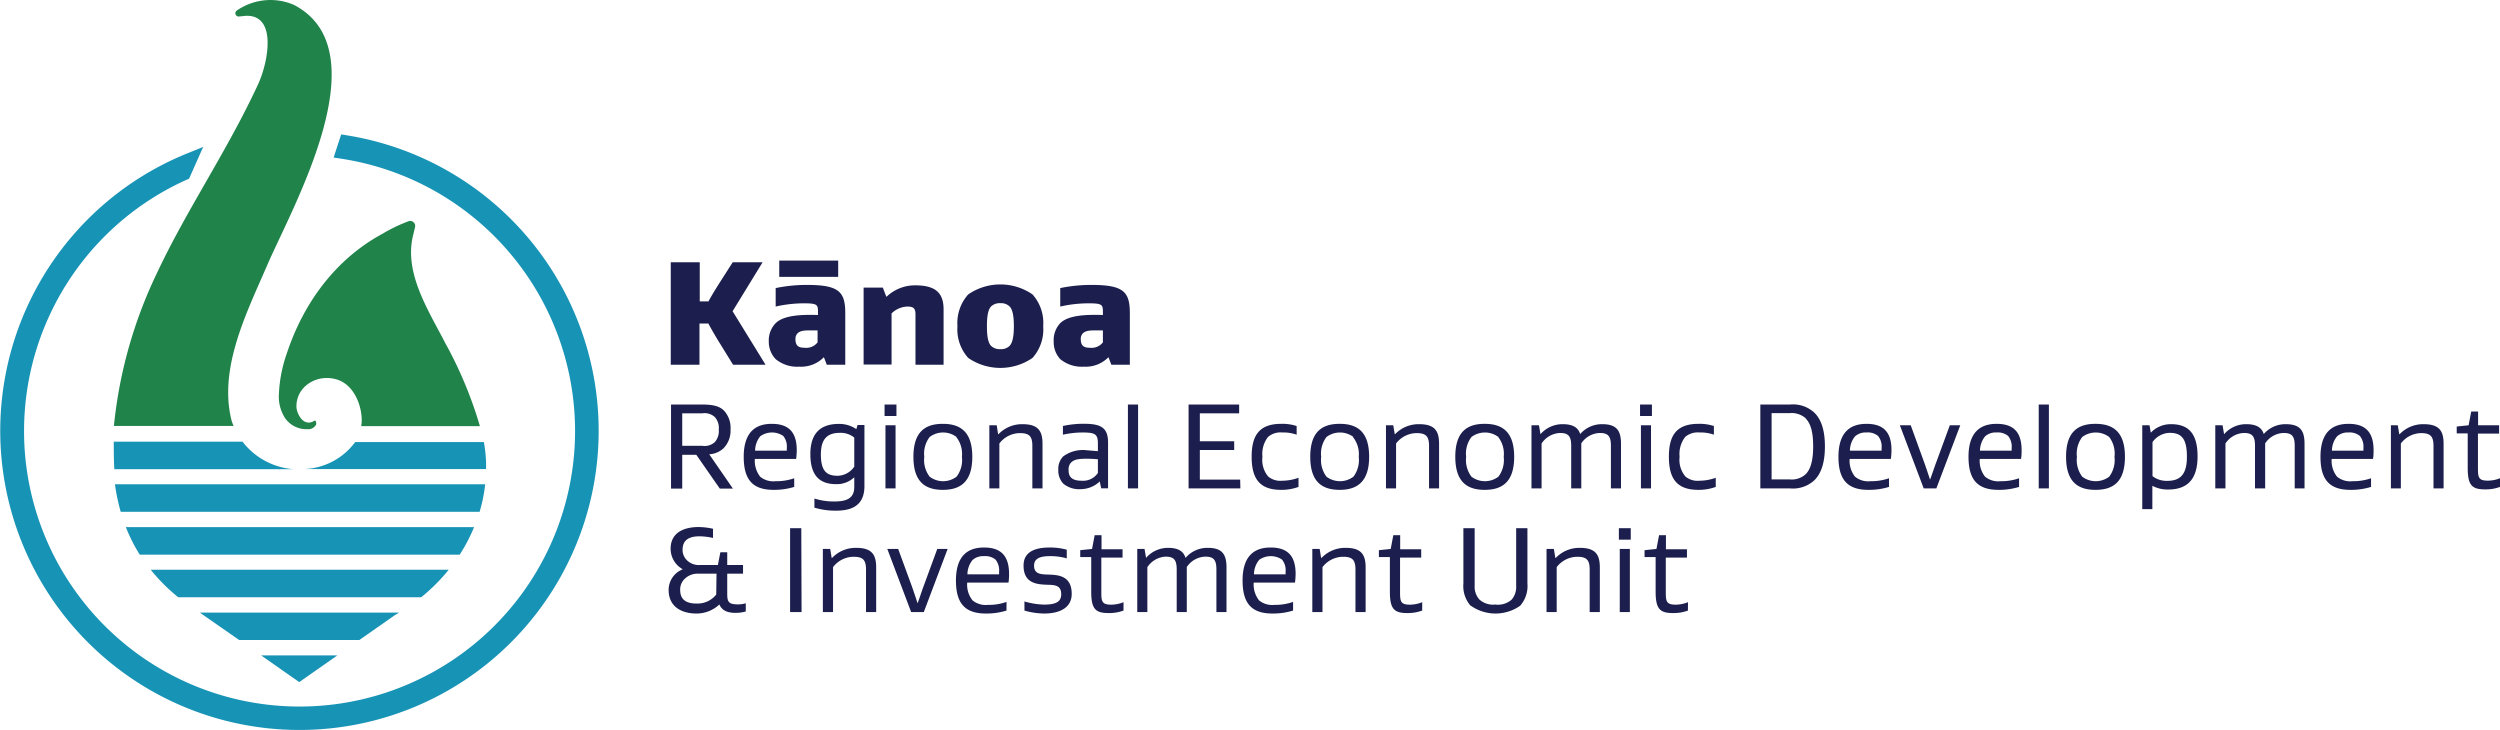
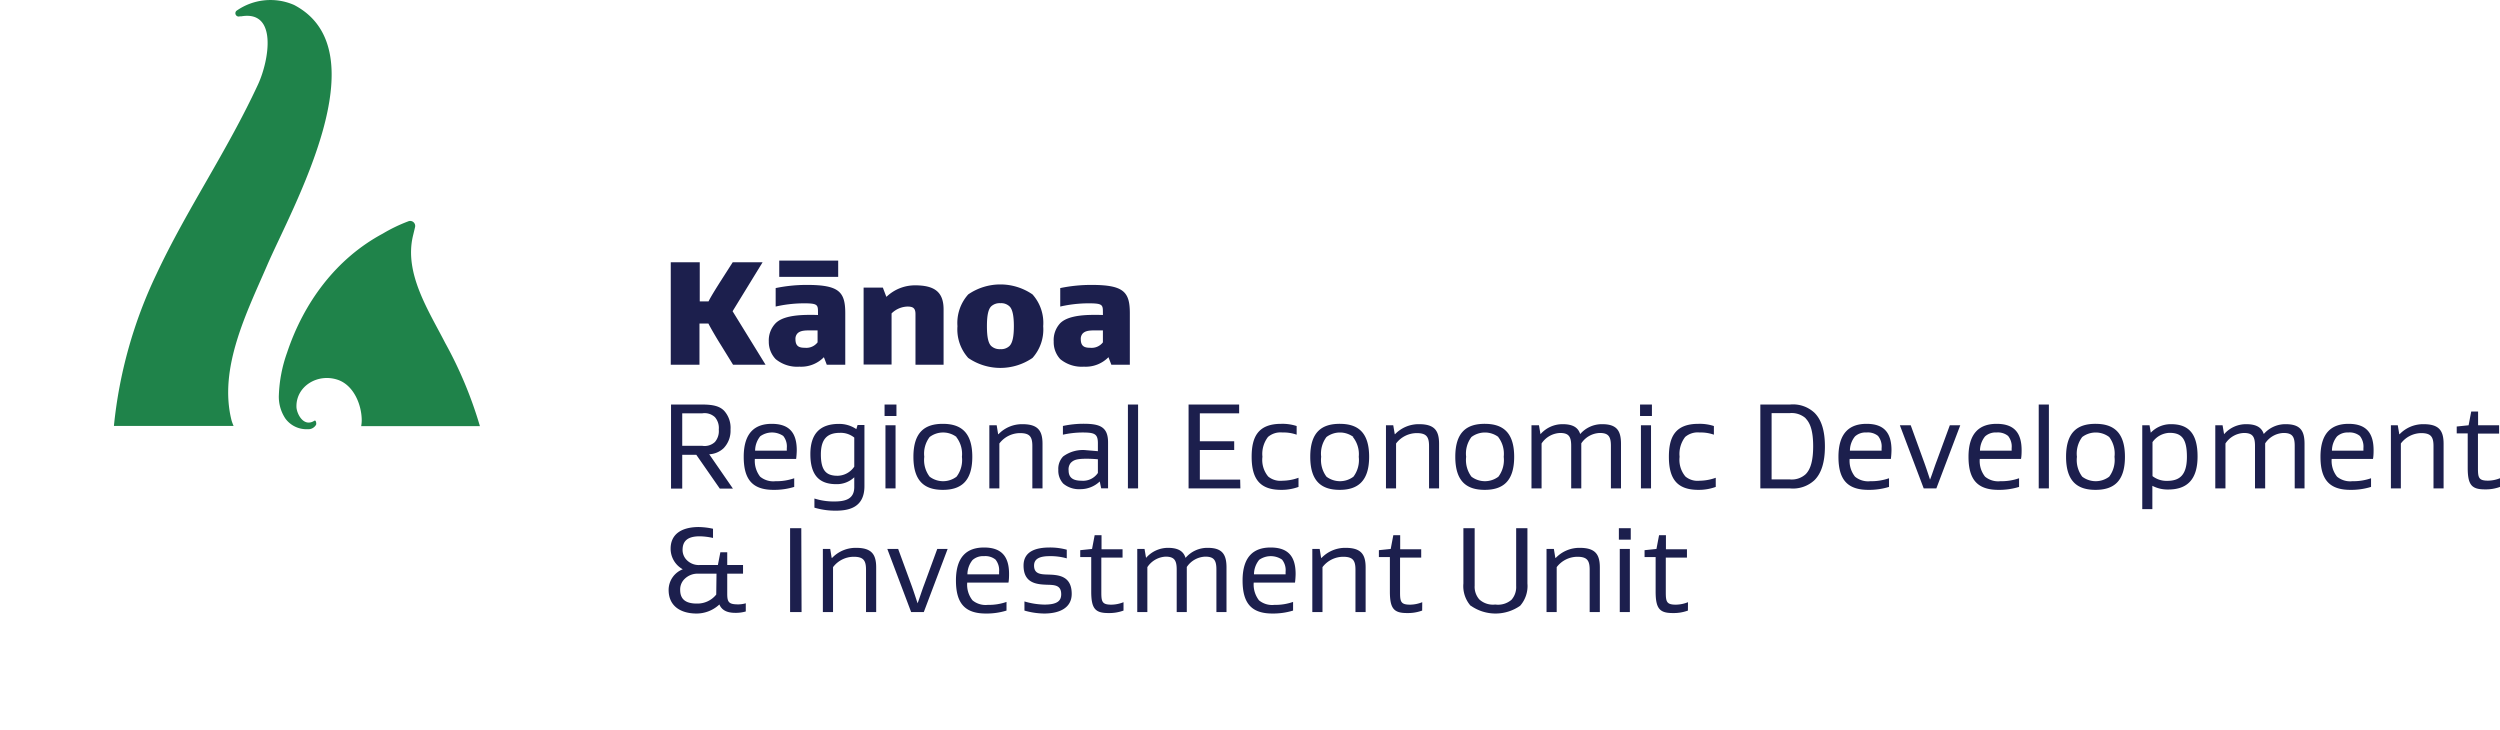
<svg xmlns="http://www.w3.org/2000/svg" id="artwork" viewBox="0 0 363.88 106.29">
  <defs>
    <style>.cls-1{fill:#1793b5}</style>
  </defs>
-   <path class="cls-1" d="M50.5 19.7l-.84-.14-1.1 3.37 1.17.18a40.1 40.1 0 11-22.56 3.05l.35-.15 2.05-4.62-2.3.93A43.55 43.55 0 1050.5 19.7z" />
-   <path class="cls-1" d="M18.32 76.73H69a24.77 24.77 0 01-2.09 4H20.34a24.39 24.39 0 01-2.02-4zM35.3 64.29H16.56c0 1.34 0 2.67.08 4h26.05a10.36 10.36 0 01-7.39-4zm-9.36 22.64h35.37a26.88 26.88 0 004-4H21.94a26.41 26.41 0 004 4zm-8.37-12.44h52.24a22.48 22.48 0 00.81-4H16.73a29 29 0 00.84 4zm26.79-6.22h26.39v-1a21.88 21.88 0 00-.32-2.93H51.7a9.67 9.67 0 01-7.34 3.93zM34.8 93.15h17.51l5.17-3.62.61-.36h-29zm8.75 6.13l5.56-3.89H38l5.55 3.89z" />
  <path d="M33.71 61.22c-1.94-7.61 2.21-15.74 5.19-22.64 3.63-8.4 16.64-31.2 3.9-37.86a8.59 8.59 0 00-8.38.85.48.48 0 00.48.81h.21c5.31-.91 4.06 6.38 2.47 9.86C33 22.12 27.22 30.41 22.8 39.84A66.53 66.53 0 0016.58 62H34a7.81 7.81 0 01-.29-.78zm31.09-11.3c-2.43-4.74-6-10.14-4.69-15.6l.3-1.25a.73.73 0 00-1-.85A23.15 23.15 0 0055.72 34c-6.84 3.67-11.52 10.07-13.94 17.34a20.45 20.45 0 00-1.19 6.14 5.71 5.71 0 00.94 3.43 3.8 3.8 0 003.25 1.56 1.29 1.29 0 001.22-.64c.08-.13 0-.75-.24-.59-1.59 1-2.58-1.05-2.61-2-.09-3 3.09-5 6.1-3.93 2.32.86 3.4 3.71 3.4 5.88a4.58 4.58 0 01-.08.83h17.28a59.75 59.75 0 00-5.05-12.1z" fill="#1f834a" />
  <path d="M106.63 45.3l4.8 7.79h-4.73l-1.85-3c-.38-.59-1.41-2.33-1.74-3h-1.3v6h-4.18V38.17h4.22v5.7h1.28c.37-.77 1.36-2.31 1.69-2.84l1.83-2.86H111zm12.43.55v-.42c0-1.06-.07-1.28-2-1.28a18.57 18.57 0 00-4.16.47v-2.69a22.12 22.12 0 014.54-.46c4.68 0 5.59 1 5.59 4.11v7.51h-2.69l-.42-1.1a4.63 4.63 0 01-3.57 1.38 4.91 4.91 0 01-3.45-1.1 3.63 3.63 0 01-1-2.57 3.58 3.58 0 011-2.66c.92-.91 2.71-1.21 5-1.21.28 0 .68 0 1.16.02zM122 40.3h-8.58v-2.37H122zm-3 7.79h-1.24c-.94 0-1.36.13-1.67.42a1.15 1.15 0 00-.31.85c0 1.1.6 1.26 1.39 1.26a2.06 2.06 0 001.83-.79zm10.05-4.91a6 6 0 014.13-1.65c2.82 0 4.16.95 4.16 3.5v8.06h-4.09v-7.37c0-.88-.37-1.1-1.17-1.1a3.42 3.42 0 00-2.31 1v7.44h-4.07v-11.2h2.8l.5 1.32zm21.23 8.92a8.26 8.26 0 01-9.35 0 6.21 6.21 0 01-1.57-4.62 6.22 6.22 0 011.57-4.63 8.26 8.26 0 019.35 0 6.21 6.21 0 011.56 4.63 6.2 6.2 0 01-1.56 4.62zm-3.35-7.51a1.76 1.76 0 00-1.32-.46 1.81 1.81 0 00-1.34.46c-.44.44-.62 1.37-.62 2.89s.18 2.44.62 2.88a1.81 1.81 0 001.34.46 1.76 1.76 0 001.32-.46c.44-.44.64-1.37.64-2.88s-.2-2.48-.64-2.89zm13.6 1.26v-.42c0-1.06-.07-1.28-2.05-1.28a18.57 18.57 0 00-4.16.47v-2.69a22.12 22.12 0 014.54-.46c4.68 0 5.59 1 5.59 4.11v7.51h-2.69l-.42-1.1a4.63 4.63 0 01-3.57 1.38 4.91 4.91 0 01-3.45-1.1 3.63 3.63 0 01-.95-2.57 3.58 3.58 0 01.95-2.66c.92-.91 2.71-1.21 4.95-1.21.38 0 .73 0 1.26.02zm0 2.24h-1.24c-.94 0-1.36.13-1.67.42a1.15 1.15 0 00-.31.85c0 1.1.6 1.26 1.39 1.26a2.06 2.06 0 001.83-.79zM105.41 59.8a3.7 3.7 0 01.92 2.72 3.66 3.66 0 01-1 2.71 3.27 3.27 0 01-2.1.89l3.45 5h-1.91l-3.42-4.92H99.3v4.92h-1.63V58.88h4.48c1.64 0 2.59.23 3.26.92zm-6.11.36v4.73h2.92a2.2 2.2 0 001.84-.56 2.44 2.44 0 00.56-1.81 2.4 2.4 0 00-.56-1.8 2.2 2.2 0 00-1.84-.56zm10.57 6.64a3.75 3.75 0 00.77 2.58 3 3 0 002.24.66 7.78 7.78 0 002.72-.43v1.26a9.86 9.86 0 01-3 .43c-3.06 0-4.35-1.49-4.35-4.81 0-3.58 1.71-4.8 4.08-4.8 2.58 0 3.64 1.33 3.64 3.85a11.34 11.34 0 01-.09 1.26zm.77-3.28a3.35 3.35 0 00-.73 2.08h4.61v-.38a2.44 2.44 0 00-.52-1.77 2.92 2.92 0 00-3.37.07zm15.18 7.24c0 3.15-2.32 3.57-4.2 3.57a10.62 10.62 0 01-3.08-.44v-1.33a9.13 9.13 0 002.92.43c1.77 0 2.88-.46 2.88-2.1v-1.42a3.69 3.69 0 01-2.63 1c-2.49 0-3.76-1.33-3.76-4.37s1.47-4.4 4.17-4.4a4.41 4.41 0 012.52.76l.18-.6h1zm-1.48-7.07a3.14 3.14 0 00-2.07-.69c-1.69 0-2.79.72-2.79 3.14s.83 3.11 2.45 3.11a3 3 0 002.41-1.33zm6.14-3.14h-1.73v-1.67h1.73zm-.13 10.54h-1.47V61.9h1.47zm6.88.21c-2.57 0-4.28-1.17-4.28-4.81s1.71-4.8 4.28-4.8 4.29 1.17 4.29 4.8-1.71 4.81-4.29 4.81zm2-7.69a3.24 3.24 0 00-3.92 0 4 4 0 00-.78 2.88 4 4 0 00.78 2.89 3.24 3.24 0 003.92 0 4 4 0 00.78-2.89 4 4 0 00-.82-2.88zm6.1-.41a4.74 4.74 0 013.49-1.46c2.25 0 2.92.94 2.92 2.86v6.49h-1.48v-6.18c0-1.37-.41-1.87-1.8-1.87a3.78 3.78 0 00-3 1.51v6.54H144V61.9h1.07l.21 1.3zm14.47 2.47v-1.14c0-1.4-.48-1.58-2.3-1.58a13.64 13.64 0 00-2.79.32V62a14.27 14.27 0 013-.32c2.38 0 3.57.45 3.57 2.72v6.68h-1l-.21-1a4.09 4.09 0 01-2.86 1.12 3.54 3.54 0 01-2.45-.81 2.76 2.76 0 01-.72-2 2.6 2.6 0 01.7-1.95 4.83 4.83 0 013.4-.91zm0 1.18c-.72-.07-1.42-.08-1.62-.08-1.51 0-1.91.19-2.32.59a1.5 1.5 0 00-.32 1.13c0 1.16.82 1.48 1.89 1.48a2.6 2.6 0 002.37-1.13zm5.85 4.24h-1.48V58.88h1.48zm14.89 0H173V58.88h7.36v1.28h-5.72v4.07h5v1.27h-5v4.31h5.87zm8.46-.22a7.13 7.13 0 01-2.52.43c-3 0-4.3-1.47-4.3-4.81 0-2.88.92-4.8 4.3-4.8a6.62 6.62 0 012.25.32v1.26a5.65 5.65 0 00-2.08-.32 2.78 2.78 0 00-2.09.65 4.06 4.06 0 00-.81 2.89 3.76 3.76 0 00.84 2.87 2.77 2.77 0 002.06.61 7 7 0 002.35-.43zm6 .43c-2.58 0-4.29-1.17-4.29-4.81s1.71-4.8 4.29-4.8 4.28 1.17 4.28 4.8-1.75 4.81-4.28 4.81zm2-7.69a3.26 3.26 0 00-3.93 0 4 4 0 00-.77 2.88 4.05 4.05 0 00.77 2.89 3.26 3.26 0 003.93 0 4.05 4.05 0 00.77-2.89 4 4 0 00-.85-2.88zm6.05-.41a4.76 4.76 0 013.5-1.46c2.25 0 2.91.94 2.91 2.86v6.49H208v-6.18c0-1.37-.42-1.87-1.8-1.87a3.8 3.8 0 00-3 1.51v6.54h-1.47V61.9h1.06l.22 1.3zm13.05 8.1c-2.57 0-4.28-1.17-4.28-4.81s1.71-4.8 4.28-4.8 4.29 1.17 4.29 4.8-1.71 4.81-4.29 4.81zm2-7.69a3.26 3.26 0 00-3.93 0 4 4 0 00-.77 2.88 4.05 4.05 0 00.77 2.89 3.26 3.26 0 003.93 0 4.05 4.05 0 00.77-2.89 4 4 0 00-.8-2.88zm11.9-.43a4.16 4.16 0 013.21-1.44c2.1 0 2.73.94 2.73 2.86v6.49h-1.47v-6.2c0-1.37-.38-1.87-1.62-1.87a3.37 3.37 0 00-2.69 1.51v6.56h-1.47v-6.2c0-1.37-.38-1.87-1.62-1.87a3.4 3.4 0 00-2.69 1.53v6.54h-1.47V61.9H224l.22 1.3a4.24 4.24 0 013.23-1.46c1.49 0 2.25.49 2.55 1.44zm10.44-2.63h-1.73v-1.67h1.73zm-.13 10.54h-1.47V61.9h1.47zm9.42-.22a7.17 7.17 0 01-2.52.43c-3 0-4.3-1.47-4.3-4.81 0-2.88.91-4.8 4.3-4.8a6.66 6.66 0 012.25.32v1.26a5.73 5.73 0 00-2.09-.32 2.8 2.8 0 00-2.09.65 4.06 4.06 0 00-.81 2.89 3.76 3.76 0 00.85 2.87 2.74 2.74 0 002.05.61 7.09 7.09 0 002.36-.43zm14.38-.99a4.6 4.6 0 01-3.56 1.21h-4.33V58.88h4.33a4.57 4.57 0 013.56 1.21c1 1 1.51 2.59 1.51 4.89s-.52 3.91-1.51 4.9zm-1.29-9a3.08 3.08 0 00-2.31-.75h-2.65v9.65h2.65a3 3 0 002.31-.76c.72-.72 1.09-2 1.09-4.07s-.37-3.32-1.09-4.04zm6.4 5.92a3.7 3.7 0 00.78 2.58 3 3 0 002.23.66 7.78 7.78 0 002.72-.43v1.26a9.79 9.79 0 01-3 .43c-3.06 0-4.36-1.49-4.36-4.81 0-3.58 1.71-4.8 4.09-4.8 2.57 0 3.63 1.33 3.63 3.85a11.34 11.34 0 01-.09 1.26zm.78-3.28a3.29 3.29 0 00-.74 2.08h4.61v-.38a2.44 2.44 0 00-.52-1.77 2.32 2.32 0 00-1.67-.5 2.28 2.28 0 00-1.68.57zm11.89 3.59l1.91-5.21h1.52l-3.48 9.19H280l-3.47-9.19h1.58l1.89 5.21c.34.92.69 2 .92 2.7.29-.72.63-1.81.97-2.7zm6.27-.31a3.65 3.65 0 00.77 2.58 3 3 0 002.23.66 7.72 7.72 0 002.72-.43v1.26a9.75 9.75 0 01-3 .43c-3.06 0-4.36-1.49-4.36-4.81 0-3.58 1.72-4.8 4.09-4.8 2.58 0 3.64 1.33 3.64 3.85 0 .22 0 .85-.09 1.26zm.77-3.28a3.35 3.35 0 00-.74 2.08h4.61v-.38a2.44 2.44 0 00-.52-1.77 2.35 2.35 0 00-1.68-.5 2.28 2.28 0 00-1.67.57zm9.29 7.57h-1.48V58.88h1.48zm6.78.21c-2.57 0-4.28-1.17-4.28-4.81s1.71-4.8 4.28-4.8 4.29 1.17 4.29 4.8-1.69 4.81-4.29 4.81zm2-7.69a3.26 3.26 0 00-3.93 0 4 4 0 00-.77 2.88 4.05 4.05 0 00.77 2.89 3.26 3.26 0 003.93 0 4.05 4.05 0 00.77-2.89 4 4 0 00-.77-2.88zm9-1.87c2.59 0 3.86 1.41 3.86 4.7s-1.46 4.81-4.27 4.81a4.77 4.77 0 01-2.31-.54v3.4h-1.47V61.9h1.06l.18 1.08a4 4 0 012.95-1.24zm-2.7 7.56a3.32 3.32 0 002.13.69c1.8 0 2.88-.81 2.88-3.5S317.5 63 315.77 63a3.18 3.18 0 00-2.47 1.35zm16.19-6.12a4.16 4.16 0 013.2-1.44c2.11 0 2.74.94 2.74 2.86v6.49H334v-6.2c0-1.37-.38-1.87-1.62-1.87a3.34 3.34 0 00-2.68 1.51v6.56h-1.48v-6.2c0-1.37-.38-1.87-1.62-1.87a3.37 3.37 0 00-2.68 1.53v6.54h-1.48V61.9h1.06l.22 1.3a4.22 4.22 0 013.22-1.46c1.5 0 2.25.49 2.56 1.44zm9.89 3.62a3.7 3.7 0 00.78 2.58 3 3 0 002.23.66 7.75 7.75 0 002.72-.43v1.26a9.75 9.75 0 01-3 .43c-3.06 0-4.36-1.49-4.36-4.81 0-3.58 1.71-4.8 4.09-4.8 2.57 0 3.64 1.33 3.64 3.85 0 .22 0 .85-.09 1.26zm.78-3.28a3.29 3.29 0 00-.74 2.08H344v-.38a2.48 2.48 0 00-.52-1.77 2.35 2.35 0 00-1.68-.5 2.28 2.28 0 00-1.64.57zm9.11-.32a4.73 4.73 0 013.49-1.46c2.25 0 2.91.94 2.91 2.86v6.49h-1.47v-6.18c0-1.37-.42-1.87-1.8-1.87a3.77 3.77 0 00-2.95 1.51v6.54H348V61.9h1l.22 1.3zm14.61 7.67a6 6 0 01-2.21.36c-1.93 0-2.49-.67-2.49-3.15v-5h-1.6v-1l1.73-.18.38-2h1v2h3.06v1.21h-3.08v5c0 1.4.09 1.85 1.46 1.85a4.77 4.77 0 001.76-.36zM101.38 89.3c-2.2 0-4.06-1-4.06-3.44a3.23 3.23 0 012.06-3 3.42 3.42 0 01-1.77-3c0-2 1.43-3.11 4-3.15a10.48 10.48 0 012.17.25v1.34a9.49 9.49 0 00-1.94-.24c-2 0-2.49.9-2.49 2a2.09 2.09 0 00.62 1.47 2.47 2.47 0 001.89.71h2.63l.36-1.86h1v1.86h2.3v1.26h-2.3v2.94c0 1.26.27 1.53 1.64 1.53a4.12 4.12 0 001.06-.16V89a5.16 5.16 0 01-1.55.2c-1.33 0-2-.5-2.29-1.22a4.86 4.86 0 01-3.33 1.32zm2.91-5.8h-2.64a2.68 2.68 0 00-2 .76 2.13 2.13 0 00-.65 1.59c0 1.44.88 2 2.43 2a3.5 3.5 0 002.82-1.31zm12.38 5.59H115V76.88h1.63zm4.45-7.89a4.74 4.74 0 013.49-1.46c2.25 0 2.92.94 2.92 2.86v6.49h-1.48v-6.18c0-1.37-.41-1.87-1.8-1.87a3.78 3.78 0 00-3 1.51v6.54h-1.48V79.9h1.07l.21 1.3zm13.39 3.91l1.91-5.21h1.51l-3.47 9.19h-1.84l-3.47-9.19h1.58l1.91 5.21c.34.92.68 2 .92 2.7.27-.72.61-1.81.95-2.7zm6.27-.31a3.65 3.65 0 00.77 2.58 3 3 0 002.23.66 7.75 7.75 0 002.72-.43v1.26a9.75 9.75 0 01-3 .43c-3.06 0-4.36-1.49-4.36-4.81 0-3.58 1.71-4.8 4.09-4.8 2.57 0 3.64 1.33 3.64 3.85 0 .22 0 .85-.09 1.26zm.77-3.28a3.35 3.35 0 00-.74 2.08h4.61v-.38a2.48 2.48 0 00-.52-1.77 2.35 2.35 0 00-1.68-.5 2.28 2.28 0 00-1.67.57zm12.91 4.97c0-1.36-1-1.35-2.11-1.38-1.4-.06-3.37-.18-3.37-2.79 0-2.07 1.78-2.63 3.8-2.63a9.29 9.29 0 012.49.32v1.26a8.61 8.61 0 00-2.52-.32c-1.5 0-2.24.43-2.24 1.37 0 1.26 1 1.28 2.11 1.31 1.4.05 3.37.16 3.37 2.81 0 2.09-1.86 2.86-4 2.86a10.72 10.72 0 01-2.88-.43v-1.33A10.77 10.77 0 00152 88c1.93 0 2.46-.57 2.46-1.51zm9.07 2.38a6 6 0 01-2.22.36c-1.92 0-2.48-.67-2.48-3.15v-5h-1.6v-1l1.72-.18.38-2h1v2.05h3.06v1.21h-3.09v5c0 1.4.09 1.85 1.46 1.85a4.86 4.86 0 001.77-.36zm9.05-7.69a4.16 4.16 0 013.21-1.44c2.1 0 2.73.94 2.73 2.86v6.49h-1.47v-6.2c0-1.37-.38-1.87-1.62-1.87a3.37 3.37 0 00-2.69 1.51v6.56h-1.47v-6.2c0-1.37-.38-1.87-1.62-1.87a3.4 3.4 0 00-2.65 1.53v6.54h-1.47V79.9h1.06l.22 1.3a4.24 4.24 0 013.19-1.46c1.49 0 2.25.49 2.55 1.44zm9.9 3.62a3.75 3.75 0 00.77 2.58 3 3 0 002.24.66 7.78 7.78 0 002.72-.43v1.26a9.86 9.86 0 01-3 .43c-3.06 0-4.35-1.49-4.35-4.81 0-3.58 1.71-4.8 4.08-4.8 2.58 0 3.64 1.33 3.64 3.85a11.34 11.34 0 01-.09 1.26zm.77-3.28a3.35 3.35 0 00-.73 2.08h4.6v-.38a2.44 2.44 0 00-.52-1.77 2.92 2.92 0 00-3.37.07zm9.11-.32a4.76 4.76 0 013.49-1.46c2.25 0 2.92.94 2.92 2.86v6.49h-1.48v-6.18c0-1.37-.41-1.87-1.8-1.87a3.8 3.8 0 00-3 1.51v6.54h-1.48V79.9h1.07l.21 1.3zM207 88.87a6 6 0 01-2.22.36c-1.92 0-2.48-.67-2.48-3.15v-5h-1.6v-1l1.72-.18.38-2h1v2.05h3.06v1.21h-3.08v5c0 1.4.09 1.85 1.46 1.85a4.86 4.86 0 001.77-.36zm7.05-.7a4.35 4.35 0 01-1.05-3.24v-8.05h1.64v8.37a2.78 2.78 0 00.68 2 2.94 2.94 0 002.32.74 3 3 0 002.36-.69 2.78 2.78 0 00.68-2v-8.42h1.64v8.05a4.35 4.35 0 01-1.06 3.24 6.25 6.25 0 01-7.17 0zm12.4-6.97a4.76 4.76 0 013.49-1.46c2.25 0 2.92.94 2.92 2.86v6.49h-1.48v-6.18c0-1.37-.41-1.87-1.8-1.87a3.8 3.8 0 00-3 1.51v6.54h-1.48V79.9h1.07l.21 1.3zm10.91-2.65h-1.73v-1.67h1.73zm-.13 10.54h-1.47V79.9h1.47zm8.45-.22a6 6 0 01-2.22.36c-1.92 0-2.48-.67-2.48-3.15v-5h-1.61v-1l1.73-.18.38-2h1v2.05h3.06v1.21h-3.08v5c0 1.4.09 1.85 1.46 1.85a4.86 4.86 0 001.77-.36z" fill="#1c1f4d" />
</svg>